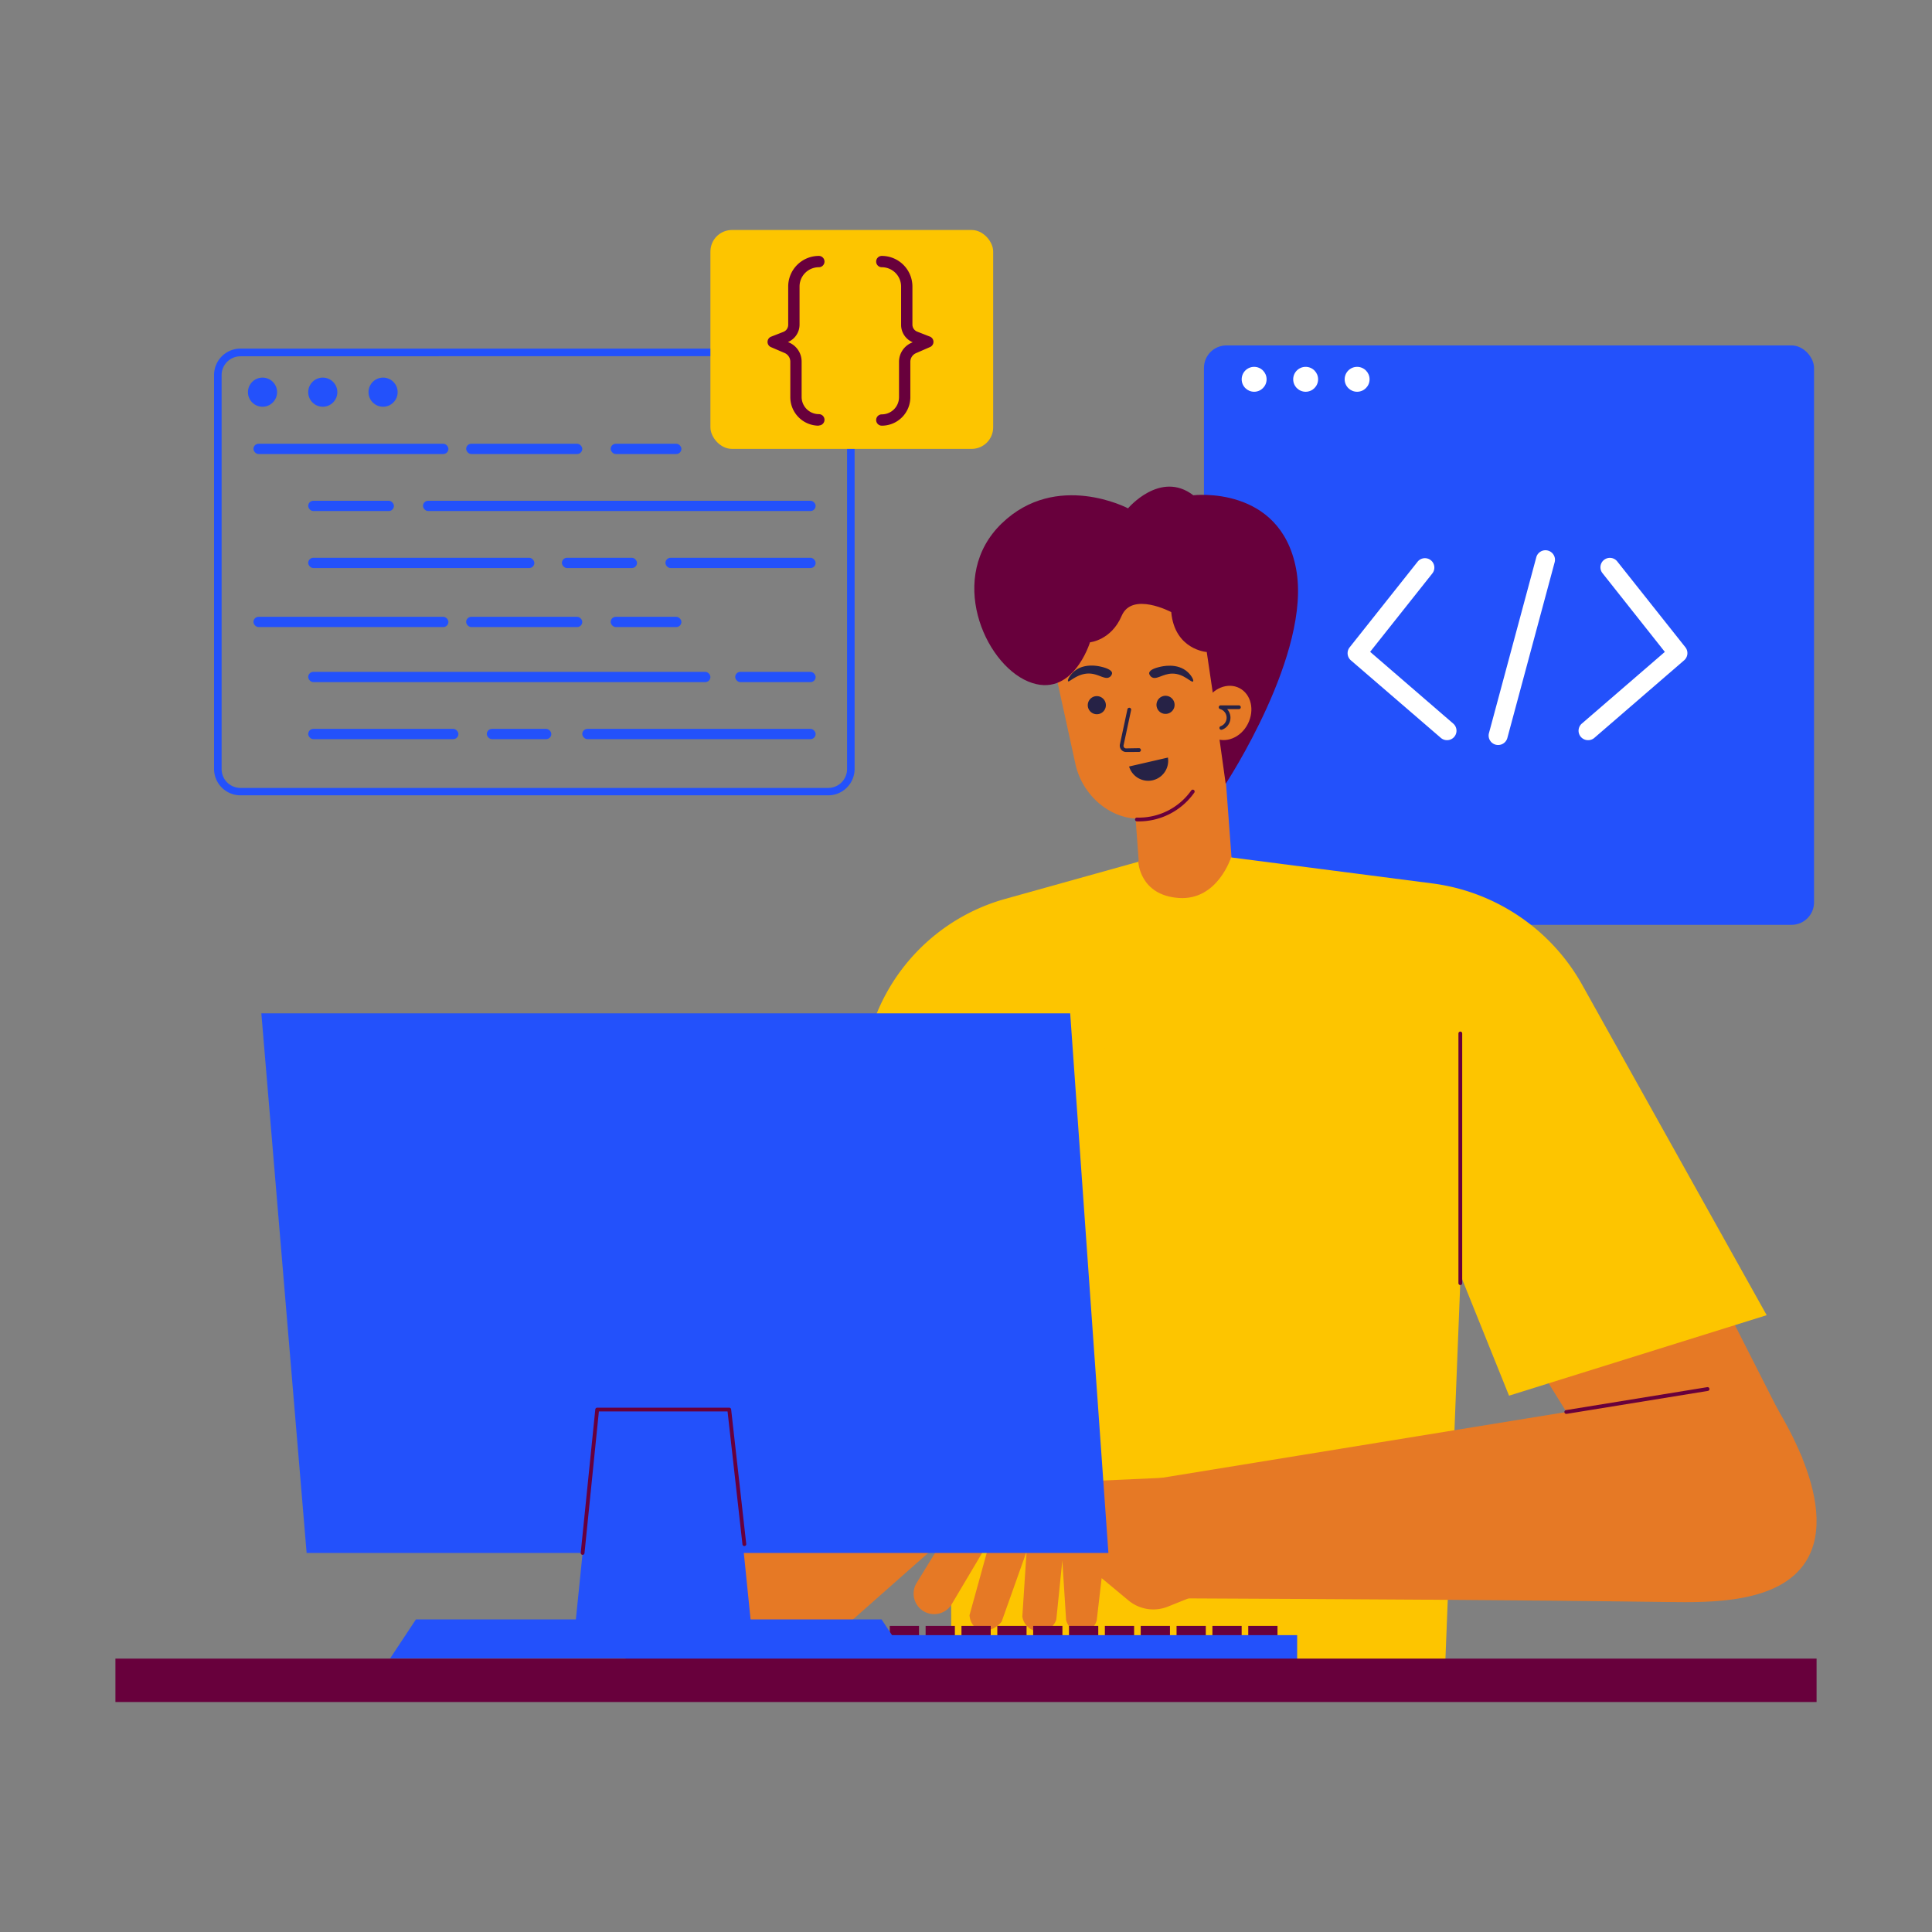
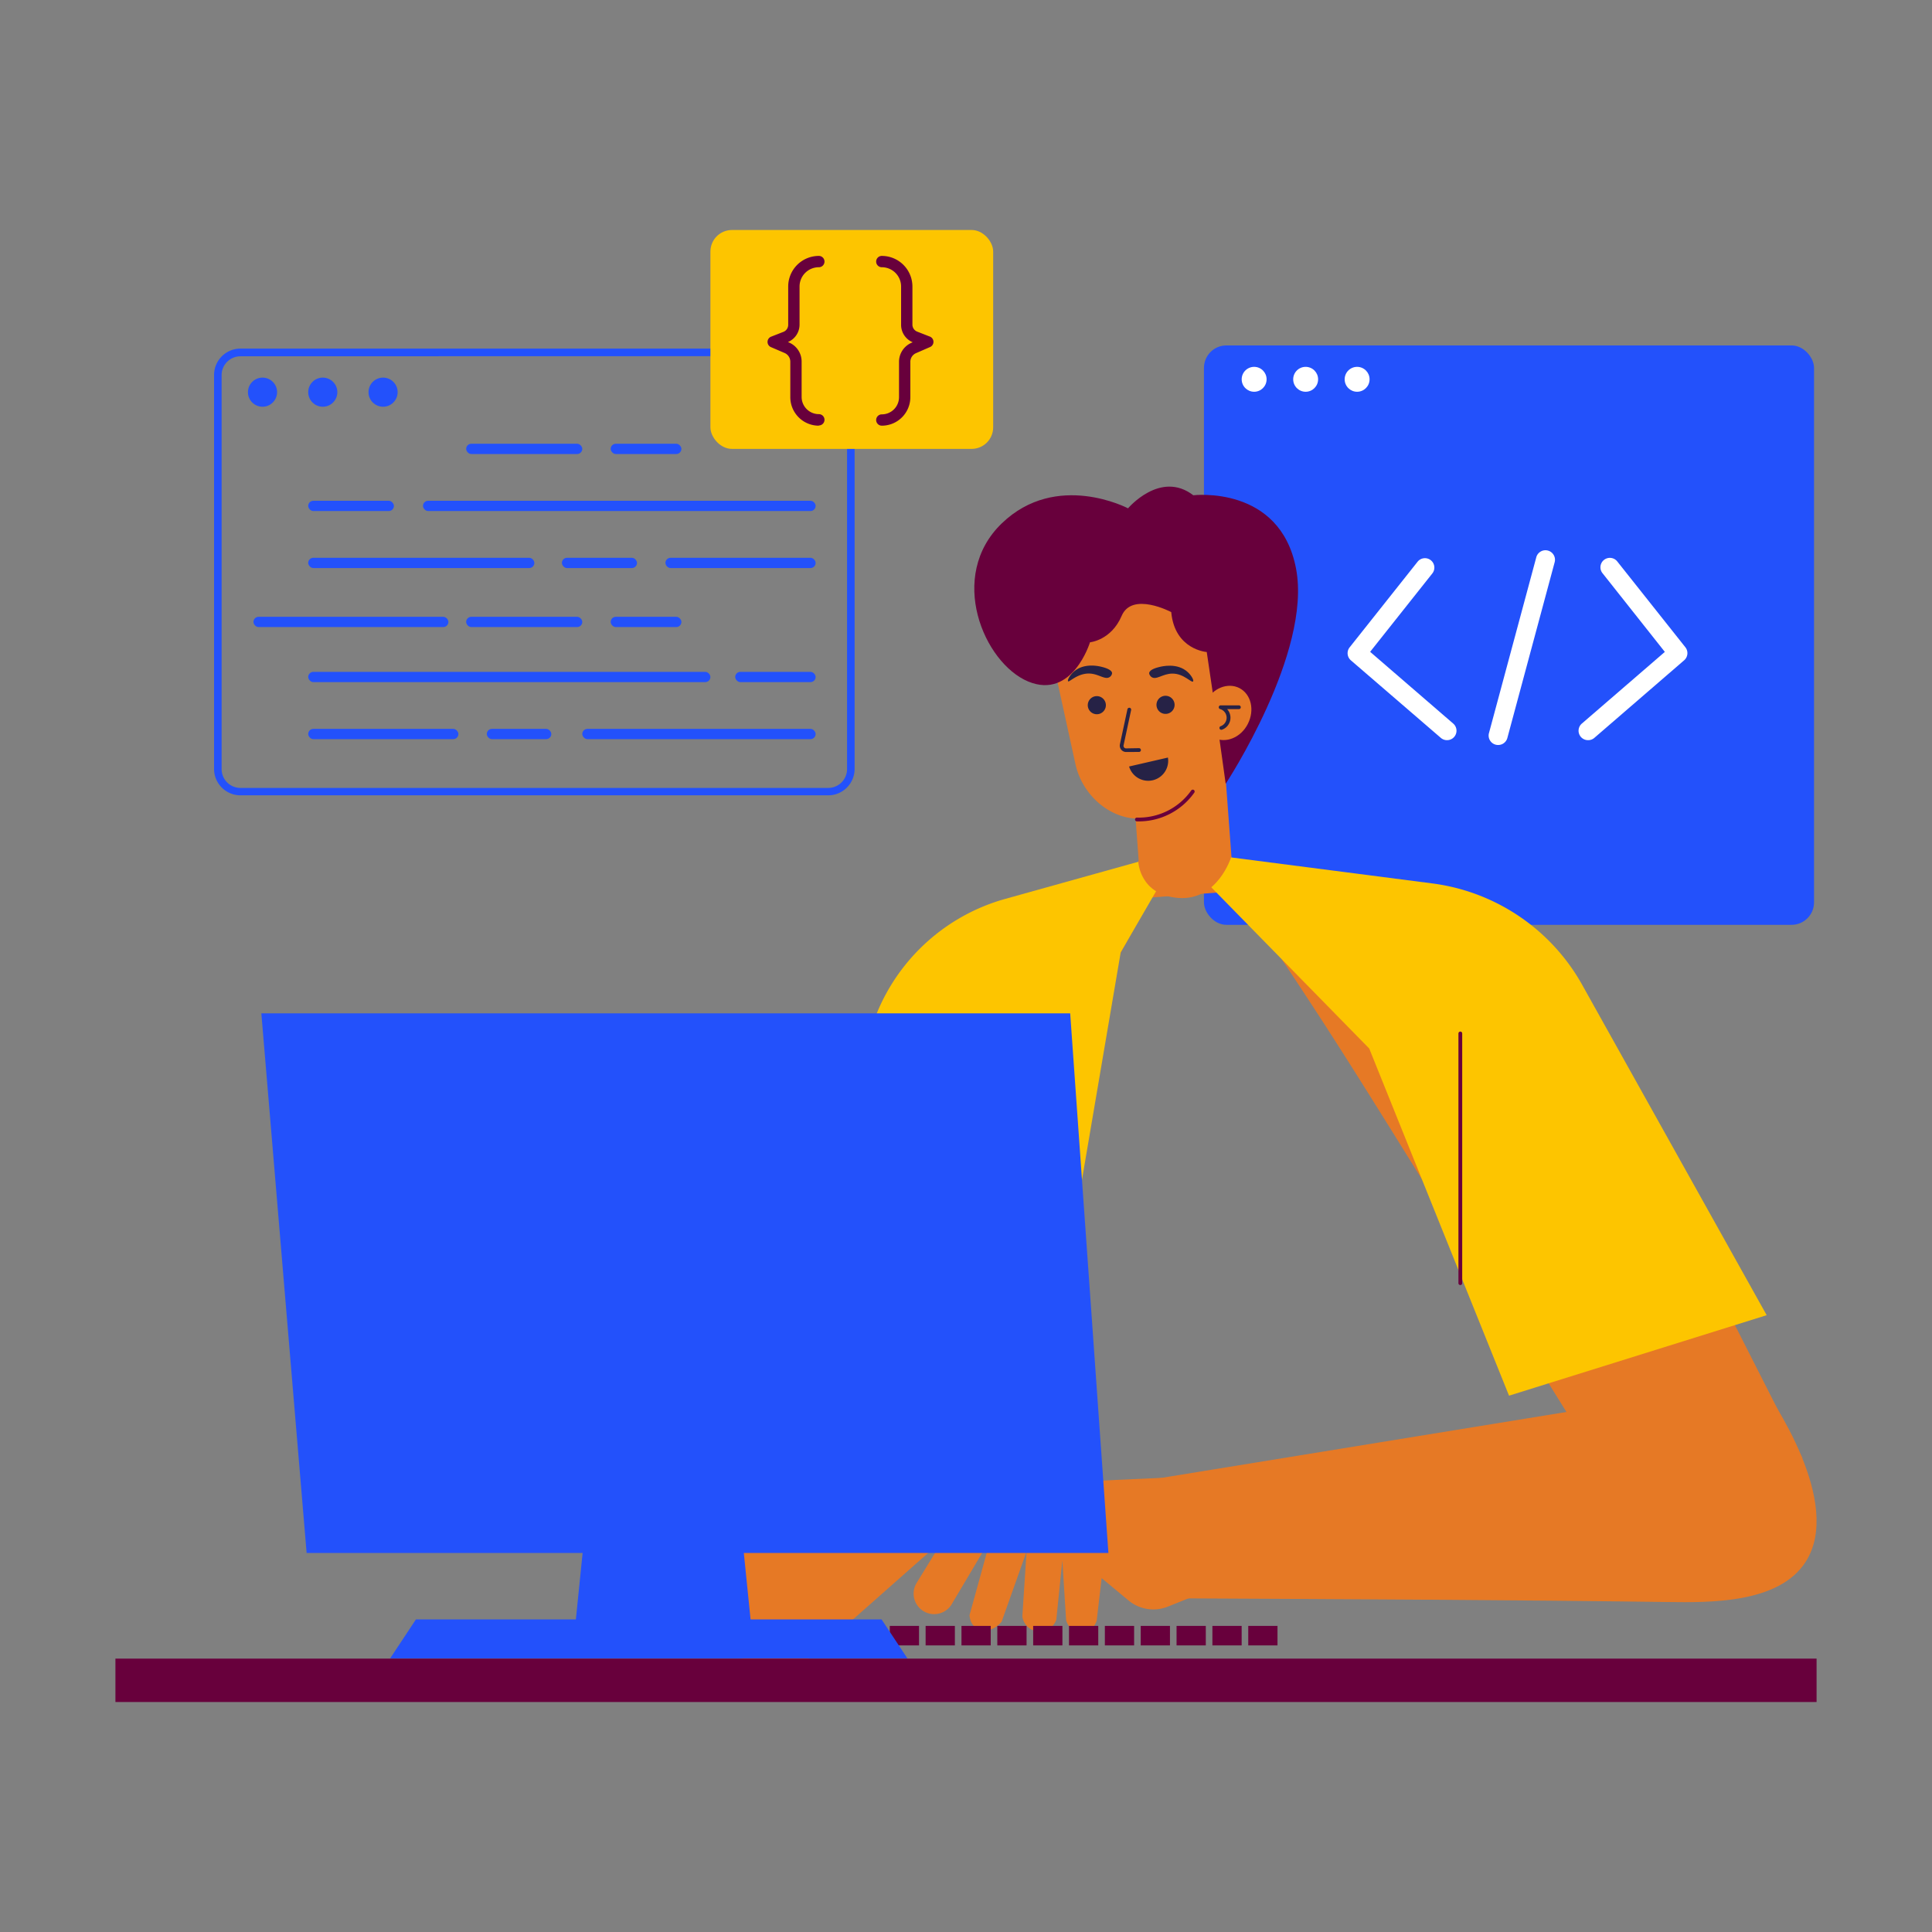
<svg xmlns="http://www.w3.org/2000/svg" viewBox="0 0 512 512">
  <rect x="0" y="0" width="512" height="512" fill="#808080" stroke="none" />
  <g id="Full_stack_web_development" data-name="Full stack web development">
    <path d="m219.48 210.77h-155.75a7 7 0 0 1 -7-7v-104.39a7 7 0 0 1 7-7h155.75a7 7 0 0 1 7 7v104.43a7 7 0 0 1 -7 6.96zm-155.75-116.35a5 5 0 0 0 -5 5v104.39a5 5 0 0 0 5 5h155.75a5 5 0 0 0 5-5v-104.43a5 5 0 0 0 -5-5z" fill="#2351fb" />
    <circle cx="69.57" cy="103.93" fill="#2351fb" r="3.86" />
    <circle cx="85.54" cy="103.93" fill="#2351fb" r="3.86" />
    <circle cx="101.52" cy="103.93" fill="#2351fb" r="3.86" />
    <rect fill="#2351fb" height="153.55" rx="5.96" width="161.68" x="319.06" y="91.54" />
    <circle cx="332.36" cy="100.52" fill="#fff" r="3.3" />
    <circle cx="346.01" cy="100.52" fill="#fff" r="3.3" />
    <circle cx="359.65" cy="100.52" fill="#fff" r="3.3" />
    <g fill="#2351fb">
-       <rect height="2.72" rx="1.36" width="51.66" x="67.17" y="117.6" />
      <rect height="2.72" rx="1.36" width="22.71" x="81.68" y="132.71" />
      <rect height="2.72" rx="1.36" width="59.93" x="81.68" y="147.82" />
      <rect height="2.72" rx="1.36" width="106.58" x="81.68" y="178.05" />
      <rect height="2.72" rx="1.36" width="39.8" x="81.68" y="193.16" />
      <rect height="2.72" rx="1.36" width="30.77" x="123.54" y="117.6" />
      <rect height="2.72" rx="1.36" width="104.05" x="112.1" y="132.71" />
      <rect height="2.72" rx="1.36" width="19.9" x="148.91" y="147.82" />
      <rect height="2.72" rx="1.36" width="17.09" x="129.01" y="193.16" />
      <rect height="2.72" rx="1.36" width="18.74" x="161.84" y="117.6" />
      <rect height="2.72" rx="1.36" width="51.66" x="67.17" y="163.46" />
      <rect height="2.72" rx="1.36" width="30.77" x="123.54" y="163.46" />
      <rect height="2.72" rx="1.36" width="18.74" x="161.84" y="163.46" />
      <rect height="2.72" rx="1.36" width="39.8" x="176.35" y="147.82" />
      <rect height="2.72" rx="1.36" width="21.31" x="194.84" y="178.05" />
      <rect height="2.72" rx="1.36" width="61.84" x="154.31" y="193.16" />
    </g>
    <rect fill="#fdc500" height="58.01" rx="5.71" width="74.93" x="188.27" y="60.95" />
    <path d="m217 112.81a7.56 7.56 0 0 1 -7.56-7.55v-9.42a2.51 2.51 0 0 0 -1.5-2.29l-3.61-1.55a1.5 1.5 0 0 1 0-2.77l3.25-1.27a2 2 0 0 0 1.3-1.9v-10.13a8.12 8.12 0 0 1 8.12-8.11 1.5 1.5 0 1 1 0 3 5.11 5.11 0 0 0 -5.11 5.11v10.07a5 5 0 0 1 -3.07 4.64l.31.14a5.49 5.49 0 0 1 3.31 5v9.42a4.56 4.56 0 0 0 4.56 4.55 1.5 1.5 0 1 1 0 3z" fill="#68003c" />
    <path d="m233.69 112.81a1.5 1.5 0 0 1 0-3 4.56 4.56 0 0 0 4.56-4.55v-9.42a5.49 5.49 0 0 1 3.31-5l.31-.14a5 5 0 0 1 -3.07-4.7v-10.07a5.11 5.11 0 0 0 -5.11-5.11 1.5 1.5 0 0 1 0-3 8.12 8.12 0 0 1 8.11 8.11v10.07a2 2 0 0 0 1.3 1.9l3.25 1.27a1.5 1.5 0 0 1 .05 2.83l-3.65 1.59a2.51 2.51 0 0 0 -1.5 2.29v9.42a7.56 7.56 0 0 1 -7.56 7.51z" fill="#68003c" />
    <path d="m383.47 196.15a2.49 2.49 0 0 1 -1.64-.61l-23.83-20.54a2.5 2.5 0 0 1 -.33-3.45l18-22.68a2.49 2.49 0 1 1 3.91 3.1l-16.48 20.77 22 19a2.5 2.5 0 0 1 -1.63 4.41z" fill="#fff" />
    <path d="m420.84 196.15a2.5 2.5 0 0 1 -1.64-4.39l22-19-16.48-20.81a2.5 2.5 0 1 1 3.92-3.1l18 22.68a2.51 2.51 0 0 1 -.32 3.45l-23.82 20.58a2.47 2.47 0 0 1 -1.66.59z" fill="#fff" />
    <path d="m397 197.43a2.5 2.5 0 0 1 -2.41-3.15l12.54-46.59a2.5 2.5 0 0 1 4.87 1.31l-12.54 46.59a2.51 2.51 0 0 1 -2.46 1.84z" fill="#fff" />
    <path d="m311.36 226.55-52.1 15.85a36.18 36.18 0 0 0 -25.35 30l-13 102.77-40.67 61.33 30.91 5.83 51.09-45.16q12.94-64.34 25.87-128.67z" fill="#e67925" />
    <path d="m300.64 190.41h24.6v46.74h-24.6z" fill="#e67925" transform="matrix(-.997 .074 -.074 -.997 640.86 403.8)" />
    <path d="m307.42 145.47a28.23 28.23 0 0 0 -27.12 35.53l4.7 21.47c1.72 7.85 8.37 13.87 15.64 14.44a24.74 24.74 0 0 0 4.65-.23c10.71-1.68 16.71-12.83 20.09-19.06.57-1.06 1.19-2.31 1.82-3.72a28.2 28.2 0 0 0 -19.78-48.43z" fill="#e67925" />
    <path d="m298.44 199.29a1.69 1.69 0 0 1 -1.66-2l2-9.33a.51.51 0 0 1 .59-.39.5.5 0 0 1 .39.59l-2 9.34a.68.68 0 0 0 .69.83l3.4-.06a.5.5 0 0 1 .5.49.49.49 0 0 1 -.49.51z" fill="#262246" />
    <path d="m290.66 184.48a2.4 2.4 0 1 0 2.41 2.39 2.41 2.41 0 0 0 -2.41-2.39z" fill="#262246" />
    <path d="m308.87 184.39a2.4 2.4 0 1 0 2.41 2.39 2.41 2.41 0 0 0 -2.41-2.39z" fill="#262246" />
    <path d="m314.79 178.14c-2.76-2.59-6.9-1.54-7.59-1.37s-2.57.66-2.66 1.61c0 .54.55 1 .57 1 1.28 1 3-.89 5.62-.87 3.06 0 5 2.54 5.45 2.08.27-.3-.45-1.59-1.39-2.45z" fill="#262246" />
    <path d="m292.06 176.75c-.69-.18-4.83-1.24-7.6 1.35-.94.88-1.66 2.14-1.39 2.45s2.39-2.05 5.45-2.06c2.63 0 4.34 1.84 5.62.89a1.38 1.38 0 0 0 .57-1c-.08-.96-2.07-1.48-2.65-1.63z" fill="#262246" />
    <path d="m301.29 217.67a.5.5 0 1 1 0-1 17 17 0 0 0 14.4-7.19.5.5 0 0 1 .7-.12.51.51 0 0 1 .11.7 18 18 0 0 1 -15.21 7.61z" fill="#68003c" />
    <path d="m322.17 227.72 54.82 7.7a50.06 50.06 0 0 1 37.69 26.93q31.49 62 63 124.1l-45.52 15.15c-91.75-147.6-68.49-110.94-109.99-173.88z" fill="#e67925" />
-     <path d="m250.86 250.55 60.5-24 79.5 15.33q-4 101.34-8 202.67h-130.67q-.66-97.01-1.33-194z" fill="#fdc500" />
    <path d="m298.19 393.22 168-27.34c3.28 4.66 22.36 32.33 12.34 48-7.1 11.1-25.37 10.82-36.67 10.67-39.88-.54-83.63-.75-135-1z" fill="#e67925" />
    <path d="m311.36 225.3 68.18 8.81a53.35 53.35 0 0 1 39.76 26.89l48.89 87.54-68.28 21.33-37.05-92z" fill="#fdc500" />
    <path d="m230.46 274.06-25.1 89 71 10.5 20.64-121.19 15.69-27.07-46.34 12.93a51.81 51.81 0 0 0 -35.89 35.83z" fill="#fdc500" />
    <path d="m301.66 228.39s.35 8.83 10.68 9.58 13.9-10.75 13.9-10.75l-4.73-6.92-12.33 1.33-6.18 3.25z" fill="#e67925" />
    <path d="m319.8 172.79s-8.49-.58-9.41-10.58c0 0-10.37-5.5-13.14 1s-8.39 7-8.39 7-4.64 15.29-16.39 10.39-21.5-27.89-7-41.89 33.47-4 33.47-4 8.57-10.17 17.3-3.46c0 0 23-2.79 27.23 19.46s-18.65 57-18.65 57c-2.93-21.02-1.77-13.01-5.02-34.92z" fill="#68003c" />
    <path d="m328.48 182.36c-3.11-1.6-7.14 0-9 3.67s-.89 7.88 2.21 9.48 7.14 0 9-3.67.89-7.84-2.21-9.48z" fill="#e67925" />
    <path d="m323.41 192.48a2.39 2.39 0 0 0 0-4.55.5.5 0 0 1 .16-1h4.75a.5.5 0 0 1 0 1h-3.12a3.36 3.36 0 0 1 -1.44 5.47.5.5 0 0 1 -.35-.92z" fill="#262246" />
    <path d="m387 340.55a.5.5 0 0 1 -.5-.5v-66.17a.51.51 0 0 1 .5-.5.5.5 0 0 1 .5.5v66.17a.5.5 0 0 1 -.5.5z" fill="#68003c" />
    <path d="m309.93 391.55-51.25 2.33q-7.91 12.84-15.8 25.67a5.44 5.44 0 0 0 9.18 5.83l10.49-17.66-5.62 20.33c.42 4.86 5.7 5.24 8.52 1.69l6.6-18.55-1.12 17.19a4.65 4.65 0 0 0 9 .86q.8-7.85 1.6-15.69l1 15.75a4.17 4.17 0 0 0 8.12.06q.64-5.57 1.3-11.14l7.12 5.92a10.3 10.3 0 0 0 10.4 1.64l8.48-3.4q-4.03-15.38-8.02-30.83z" fill="#e67925" />
-     <path d="m415.12 374.69a.5.5 0 0 1 -.08-1l37.4-6.08a.5.5 0 0 1 .16 1c-38.96 6.33-37.38 6.08-37.48 6.08z" fill="#68003c" />
    <path d="m299.22 203.13 10.29-2.37a5.29 5.29 0 0 1 -10.29 2.37z" fill="#262246" />
    <path d="m199.76 437.55h-48l6.5-64h35z" fill="#2351fb" />
    <path d="m235.8 430.88h7.75v5.17h-7.75z" fill="#68003c" />
    <path d="m245.3 430.88h7.75v5.17h-7.75z" fill="#68003c" />
    <path d="m254.8 430.88h7.75v5.17h-7.75z" fill="#68003c" />
    <path d="m264.3 430.88h7.75v5.17h-7.75z" fill="#68003c" />
    <path d="m273.8 430.88h7.75v5.17h-7.75z" fill="#68003c" />
    <path d="m283.3 430.88h7.75v5.17h-7.75z" fill="#68003c" />
    <path d="m292.8 430.88h7.75v5.17h-7.75z" fill="#68003c" />
    <path d="m302.3 430.88h7.75v5.17h-7.75z" fill="#68003c" />
    <path d="m311.8 430.88h7.75v5.17h-7.75z" fill="#68003c" />
    <path d="m321.3 430.88h7.75v5.17h-7.75z" fill="#68003c" />
    <path d="m330.8 430.88h7.75v5.17h-7.75z" fill="#68003c" />
    <path d="m293.74 411.55h-212.48l-12-143h214.35z" fill="#2351fb" />
    <path d="m240.47 439.49h-137.08l6.83-10.32h123.41z" fill="#2351fb" />
-     <path d="m165.76 433.33h178v9.06h-178z" fill="#2351fb" />
    <path d="m30.59 439.55h450.82v11.5h-450.82z" fill="#68003c" />
-     <path d="m154.4 412.05a.5.5 0 0 1 -.5-.55l3.86-38a.51.51 0 0 1 .5-.45h35a.51.51 0 0 1 .5.45l4 35.66a.5.5 0 0 1 -1 .11l-3.95-35.22h-34.1l-3.81 37.55a.51.51 0 0 1 -.5.45z" fill="#68003c" />
  </g>
</svg>